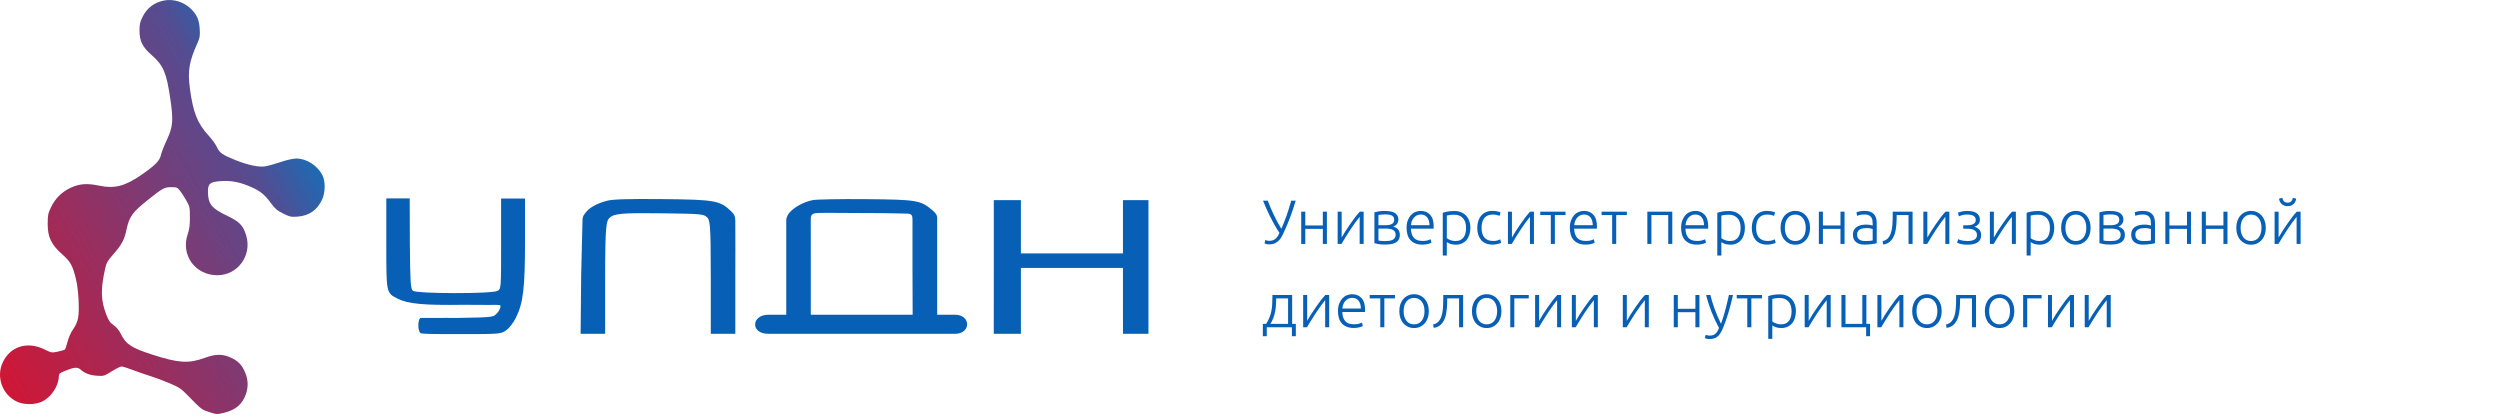
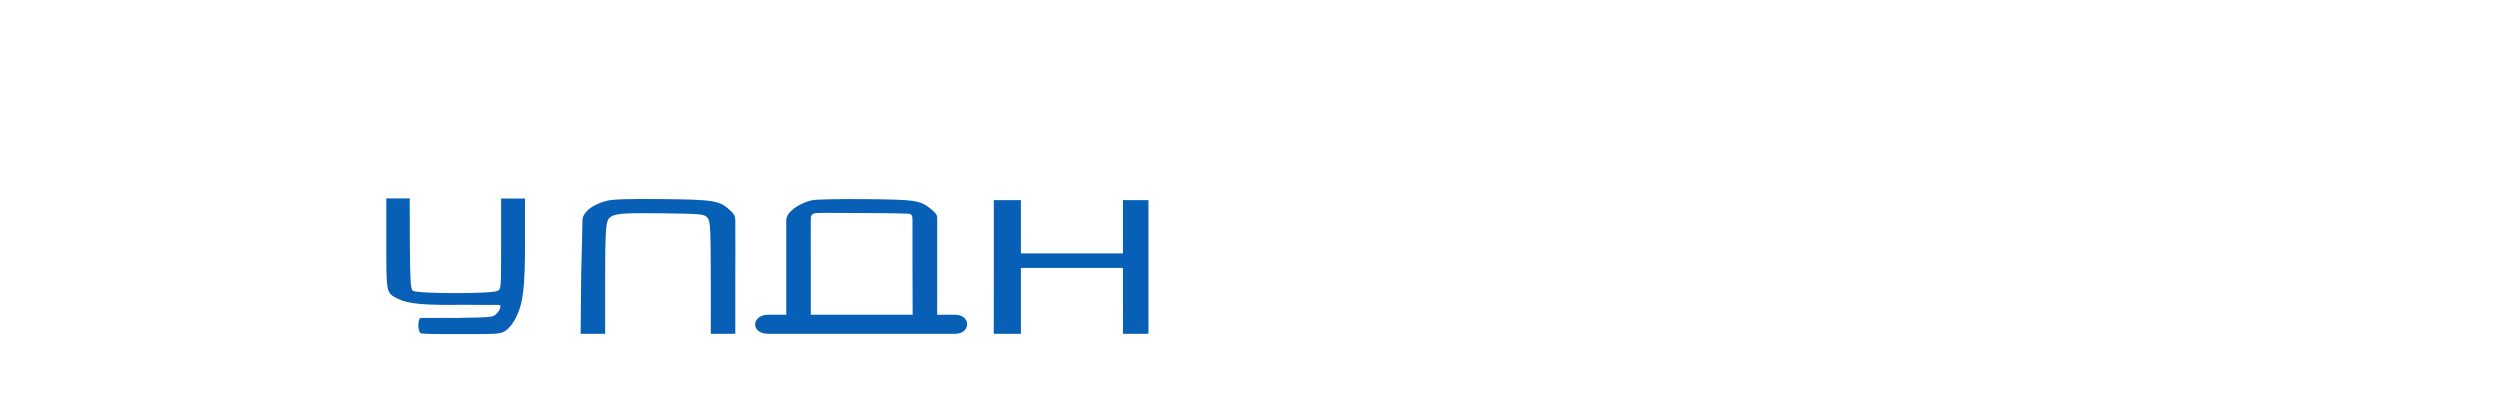
<svg xmlns="http://www.w3.org/2000/svg" width="360" height="60" viewBox="0 0 360 60" fill="none">
-   <path fill-rule="evenodd" clip-rule="evenodd" d="M23.65 0.069C22.233 0.344 21.179 1.13 20.557 2.374C20.162 3.163 20.085 3.494 20.087 4.401C20.089 5.913 20.511 6.765 21.83 7.923C23.525 9.411 23.972 10.456 24.521 14.207C24.985 17.378 24.912 18.239 24.014 20.166C23.626 20.999 23.241 21.989 23.159 22.368C22.99 23.147 22.328 23.817 20.434 25.129C17.984 26.826 16.516 27.203 14.227 26.723C12.527 26.367 11.412 26.456 10.149 27.05C8.892 27.64 7.941 28.59 7.34 29.854C6.92 30.736 6.867 31.002 6.867 32.223C6.867 34.142 7.369 35.206 8.924 36.587C10.154 37.678 10.454 38.214 10.931 40.168C11.303 41.694 11.467 44.605 11.246 45.773C11.14 46.336 10.893 46.905 10.542 47.393C10.214 47.85 9.896 48.559 9.733 49.199C9.585 49.778 9.403 50.297 9.329 50.35C9.254 50.404 8.798 50.532 8.313 50.635C7.453 50.818 7.41 50.811 6.406 50.316C3.964 49.115 1.537 49.846 0.425 52.118C-0.619 54.251 0.332 56.891 2.497 57.864C3.495 58.314 5.088 58.295 6.067 57.824C7.39 57.187 8.464 55.552 8.473 54.159C8.475 53.826 8.608 53.712 9.352 53.406C10.633 52.879 11.172 52.828 11.575 53.196C12.173 53.742 12.957 54.041 13.971 54.107C14.935 54.171 15 54.151 16.088 53.473C16.705 53.088 17.344 52.773 17.507 52.773C17.671 52.773 18.403 53.003 19.136 53.285C19.868 53.566 20.971 53.947 21.587 54.133C22.203 54.318 23.441 54.779 24.338 55.157C25.917 55.822 26.017 55.893 27.507 57.421C28.962 58.914 29.104 59.017 30.144 59.346C31.218 59.684 31.267 59.687 32.27 59.439C33.969 59.02 34.931 58.187 35.428 56.702C35.754 55.731 35.737 54.779 35.379 53.836C34.931 52.656 34.373 52.032 33.323 51.535C32.074 50.945 31.094 50.945 29.475 51.535C27.172 52.374 25.736 52.289 21.995 51.087C18.931 50.103 18.137 49.584 17.405 48.089C17.143 47.552 16.787 47.121 16.368 46.832C15.848 46.474 15.652 46.191 15.309 45.307C14.51 43.245 14.47 41.696 15.136 38.703C15.33 37.835 15.485 37.556 16.265 36.678C17.483 35.307 17.912 34.529 18.187 33.194C18.597 31.207 19.033 30.589 21.299 28.784C23.437 27.082 23.674 26.953 24.67 26.952C25.437 26.951 25.545 26.995 25.91 27.453C26.131 27.728 26.543 28.364 26.827 28.866C27.319 29.734 27.344 29.852 27.344 31.306C27.344 32.431 27.266 33.056 27.046 33.674C25.979 36.689 28.079 39.633 31.299 39.633C34.223 39.633 36.296 36.811 35.467 33.959C35.039 32.487 34.484 31.908 32.702 31.067C30.471 30.015 29.952 29.363 29.945 27.605C29.941 26.417 30.246 26.177 31.897 26.075C33.36 25.983 34.603 26.238 36.237 26.963C37.492 27.52 38.134 28.047 39.013 29.247C39.619 30.073 39.922 30.331 40.785 30.756C41.727 31.22 41.92 31.261 42.837 31.195C44.51 31.075 45.696 30.247 46.398 28.709C46.866 27.681 46.872 26.073 46.412 25.194C45.69 23.818 44.125 22.826 42.678 22.826C42.212 22.826 41.307 23.03 40.36 23.35C39.505 23.637 38.494 23.915 38.112 23.965C37.202 24.086 35.614 23.744 33.923 23.062C32.029 22.299 31.602 22.002 31.247 21.2C31.08 20.823 30.539 20.072 30.046 19.533C28.439 17.78 27.812 16.214 27.355 12.809C27.008 10.221 27.223 8.892 28.415 6.248C28.777 5.446 28.82 5.188 28.761 4.185C28.683 2.858 28.349 2.098 27.472 1.252C26.462 0.278 24.964 -0.186 23.65 0.069Z" fill="url(#paint0_linear_455_2)" />
  <path fill-rule="evenodd" clip-rule="evenodd" d="M55.627 35.032C55.627 42.248 55.609 42.157 57.231 42.995C58.701 43.754 61.039 43.976 66.673 43.89C72.063 43.948 72.063 43.81 72.063 44.085C72.063 44.544 71.713 44.982 71.449 45.224C71.022 45.615 71.162 45.714 65.951 45.779C62.962 45.779 66.295 45.775 60.527 45.779C60.145 46.1 60.15 47.558 60.517 47.931C60.527 48.11 62.335 48.11 66.431 48.11C71.941 48.11 72.112 48.096 72.867 47.581C73.312 47.277 73.914 46.509 74.278 45.779C75.348 43.635 75.603 41.503 75.603 34.687V28.586H73.881H72.159V35.086C72.159 41.583 72.159 41.586 71.642 41.885C70.877 42.327 59.983 42.312 59.455 41.867C59.126 41.591 59.071 40.745 59.018 35.127L58.998 28.565H57.257H55.627V35.032ZM87.428 28.904C85.976 29.278 85.007 29.871 84.559 30.351C84.111 30.831 83.88 31.17 83.88 31.724C83.88 32.278 83.688 39.645 83.688 39.645L83.609 48.068H85.374H87.14V39.965C87.14 32.241 87.335 31.817 87.756 31.392C88.404 30.735 89.577 30.636 95.727 30.719C100.797 30.788 101.313 30.832 101.754 31.237C102.228 31.671 102.353 31.842 102.353 39.896V48.068H103.983H105.885V39.629C105.885 39.629 105.911 32.411 105.885 31.724C105.859 31.038 105.679 30.88 105.477 30.625C105.344 30.457 105.206 30.351 105.206 30.351C103.667 28.882 102.892 28.739 95.349 28.669C90.435 28.625 88.26 28.689 87.428 28.904ZM117.011 28.819C115.669 29.101 114.338 29.836 113.632 30.685C113.632 30.685 113.22 31.175 113.22 31.724C113.22 32.274 113.22 38.406 113.22 38.406V45.321H112.133C110.189 45.321 113.084 45.321 110.639 45.321C108.194 45.321 108.013 48.068 110.639 48.068H134.817C134.817 48.068 135.224 48.068 137.533 48.068C139.842 48.068 139.842 45.321 137.533 45.321C135.224 45.321 136.99 45.321 136.718 45.321H134.953V38.042C134.953 38.042 134.953 31.862 134.953 31.312C134.953 30.763 134.171 30.196 134.171 30.196C132.567 28.84 131.924 28.738 124.624 28.676C120.961 28.644 117.536 28.709 117.011 28.819ZM143.107 38.58L143.102 48.068H145.004H147.01V43.462V38.58H154.358H161.705V43.462L161.711 48.068H163.477H165.379V38.58V28.818H163.542H161.705V32.654V36.489H154.358H147.01V32.654V28.818H145.059H143.107V38.58ZM130.606 30.763C131.285 30.763 131.397 31.038 131.397 31.587V38.489L131.421 45.321H125.852C122.728 45.321 119.49 45.321 118.499 45.321H116.756V38.406L116.751 31.587C116.751 31.587 116.67 30.948 117.159 30.763C117.647 30.578 119.157 30.679 124.114 30.678C128.564 30.678 129.927 30.763 130.606 30.763Z" fill="#0860B6" />
-   <path d="M184.513 32.942C184.639 32.66 184.768 32.354 184.9 32.024C185.032 31.688 185.161 31.343 185.287 30.989C185.413 30.629 185.53 30.272 185.638 29.918C185.752 29.558 185.851 29.216 185.935 28.892H186.583C186.463 29.306 186.34 29.699 186.214 30.071C186.094 30.437 185.968 30.794 185.836 31.142C185.71 31.484 185.578 31.823 185.44 32.159C185.302 32.489 185.158 32.822 185.008 33.158C184.912 33.374 184.807 33.602 184.693 33.842C184.579 34.082 184.438 34.304 184.27 34.508C184.102 34.706 183.895 34.871 183.649 35.003C183.409 35.129 183.112 35.192 182.758 35.192C182.602 35.192 182.464 35.174 182.344 35.138C182.23 35.108 182.146 35.078 182.092 35.048L182.209 34.544C182.251 34.568 182.32 34.598 182.416 34.634C182.512 34.664 182.638 34.679 182.794 34.679C182.998 34.679 183.175 34.649 183.325 34.589C183.481 34.523 183.613 34.439 183.721 34.337C183.835 34.235 183.934 34.115 184.018 33.977C184.102 33.839 184.177 33.695 184.243 33.545C183.967 33.125 183.709 32.702 183.469 32.276C183.235 31.85 183.019 31.436 182.821 31.034C182.629 30.632 182.452 30.251 182.29 29.891C182.134 29.525 181.996 29.192 181.876 28.892H182.56C182.764 29.444 183.028 30.074 183.352 30.782C183.682 31.49 184.069 32.21 184.513 32.942ZM191.074 35.129H190.489V32.96H187.96V35.129H187.375V30.476H187.96V32.465H190.489V30.476H191.074V35.129ZM195.79 31.223C195.61 31.439 195.4 31.712 195.16 32.042C194.926 32.372 194.686 32.72 194.44 33.086C194.2 33.452 193.969 33.815 193.747 34.175C193.525 34.535 193.333 34.853 193.171 35.129H192.622V30.476H193.198V34.202C193.342 33.944 193.519 33.647 193.729 33.311C193.945 32.969 194.173 32.627 194.413 32.285C194.653 31.937 194.893 31.604 195.133 31.286C195.379 30.968 195.607 30.698 195.817 30.476H196.366V35.129H195.79V31.223ZM199.416 30.377C199.596 30.377 199.797 30.389 200.019 30.413C200.247 30.431 200.46 30.482 200.658 30.566C200.856 30.644 201.021 30.77 201.153 30.944C201.291 31.112 201.36 31.343 201.36 31.637C201.36 31.865 201.294 32.069 201.162 32.249C201.03 32.423 200.85 32.552 200.622 32.636C200.958 32.726 201.201 32.87 201.351 33.068C201.501 33.266 201.576 33.509 201.576 33.797C201.576 34.109 201.513 34.361 201.387 34.553C201.261 34.739 201.093 34.883 200.883 34.985C200.679 35.081 200.445 35.144 200.181 35.174C199.923 35.204 199.659 35.219 199.389 35.219C199.065 35.219 198.78 35.198 198.534 35.156C198.294 35.114 198.087 35.069 197.913 35.021V30.575C198.063 30.527 198.261 30.482 198.507 30.44C198.753 30.398 199.056 30.377 199.416 30.377ZM198.498 32.429H199.56C199.92 32.429 200.211 32.369 200.433 32.249C200.655 32.129 200.766 31.928 200.766 31.646C200.766 31.466 200.727 31.325 200.649 31.223C200.571 31.121 200.469 31.046 200.343 30.998C200.217 30.944 200.073 30.911 199.911 30.899C199.749 30.881 199.587 30.872 199.425 30.872C199.227 30.872 199.038 30.884 198.858 30.908C198.678 30.926 198.558 30.944 198.498 30.962V32.429ZM198.498 32.915V34.625C198.528 34.637 198.576 34.649 198.642 34.661C198.714 34.667 198.792 34.676 198.876 34.688C198.966 34.694 199.059 34.7 199.155 34.706C199.257 34.712 199.353 34.715 199.443 34.715C199.647 34.715 199.842 34.703 200.028 34.679C200.214 34.655 200.376 34.61 200.514 34.544C200.652 34.472 200.763 34.379 200.847 34.265C200.931 34.145 200.973 33.989 200.973 33.797C200.973 33.629 200.937 33.488 200.865 33.374C200.799 33.26 200.703 33.17 200.577 33.104C200.457 33.038 200.313 32.99 200.145 32.96C199.983 32.93 199.806 32.915 199.614 32.915H198.498ZM202.547 32.798C202.547 32.39 202.604 32.036 202.718 31.736C202.838 31.43 202.991 31.175 203.177 30.971C203.369 30.767 203.585 30.617 203.825 30.521C204.071 30.419 204.323 30.368 204.581 30.368C205.151 30.368 205.604 30.554 205.94 30.926C206.282 31.298 206.453 31.871 206.453 32.645C206.453 32.693 206.45 32.741 206.444 32.789C206.444 32.837 206.441 32.882 206.435 32.924H203.168C203.186 33.494 203.327 33.932 203.591 34.238C203.855 34.544 204.275 34.697 204.851 34.697C205.169 34.697 205.421 34.667 205.607 34.607C205.793 34.547 205.928 34.496 206.012 34.454L206.12 34.958C206.036 35.006 205.877 35.063 205.643 35.129C205.415 35.195 205.145 35.228 204.833 35.228C204.425 35.228 204.077 35.168 203.789 35.048C203.501 34.928 203.264 34.76 203.078 34.544C202.892 34.328 202.757 34.073 202.673 33.779C202.589 33.479 202.547 33.152 202.547 32.798ZM205.85 32.429C205.838 31.943 205.724 31.565 205.508 31.295C205.292 31.025 204.986 30.89 204.59 30.89C204.38 30.89 204.191 30.932 204.023 31.016C203.861 31.1 203.717 31.214 203.591 31.358C203.471 31.496 203.375 31.658 203.303 31.844C203.237 32.03 203.198 32.225 203.186 32.429H205.85ZM208.342 34.292C208.396 34.334 208.462 34.379 208.54 34.427C208.624 34.475 208.72 34.52 208.828 34.562C208.936 34.604 209.053 34.64 209.179 34.67C209.305 34.694 209.437 34.706 209.575 34.706C209.863 34.706 210.103 34.658 210.295 34.562C210.493 34.46 210.652 34.325 210.772 34.157C210.892 33.983 210.979 33.782 211.033 33.554C211.087 33.32 211.114 33.074 211.114 32.816C211.114 32.204 210.961 31.736 210.655 31.412C210.349 31.082 209.944 30.917 209.44 30.917C209.152 30.917 208.918 30.932 208.738 30.962C208.564 30.986 208.432 31.013 208.342 31.043V34.292ZM208.342 36.794H207.757V30.638C207.931 30.578 208.153 30.521 208.423 30.467C208.693 30.413 209.035 30.386 209.449 30.386C209.791 30.386 210.1 30.443 210.376 30.557C210.658 30.665 210.898 30.824 211.096 31.034C211.3 31.244 211.456 31.499 211.564 31.799C211.678 32.099 211.735 32.438 211.735 32.816C211.735 33.17 211.687 33.497 211.591 33.797C211.501 34.091 211.366 34.346 211.186 34.562C211.006 34.772 210.784 34.937 210.52 35.057C210.262 35.177 209.965 35.237 209.629 35.237C209.323 35.237 209.056 35.195 208.828 35.111C208.606 35.021 208.444 34.937 208.342 34.859V36.794ZM214.93 35.228C214.57 35.228 214.252 35.171 213.976 35.057C213.7 34.943 213.469 34.781 213.283 34.571C213.103 34.355 212.965 34.1 212.869 33.806C212.773 33.506 212.725 33.176 212.725 32.816C212.725 32.45 212.773 32.117 212.869 31.817C212.971 31.517 213.115 31.259 213.301 31.043C213.487 30.827 213.712 30.662 213.976 30.548C214.24 30.428 214.537 30.368 214.867 30.368C215.119 30.368 215.353 30.389 215.569 30.431C215.791 30.473 215.962 30.527 216.082 30.593L215.929 31.097C215.809 31.037 215.674 30.989 215.524 30.953C215.374 30.917 215.173 30.899 214.921 30.899C214.405 30.899 214.012 31.067 213.742 31.403C213.478 31.733 213.346 32.204 213.346 32.816C213.346 33.092 213.376 33.347 213.436 33.581C213.496 33.809 213.592 34.007 213.724 34.175C213.862 34.337 214.036 34.466 214.246 34.562C214.462 34.652 214.723 34.697 215.029 34.697C215.281 34.697 215.491 34.67 215.659 34.616C215.833 34.556 215.959 34.505 216.037 34.463L216.163 34.967C216.055 35.027 215.884 35.084 215.65 35.138C215.422 35.198 215.182 35.228 214.93 35.228ZM220.312 31.223C220.132 31.439 219.922 31.712 219.682 32.042C219.448 32.372 219.208 32.72 218.962 33.086C218.722 33.452 218.491 33.815 218.269 34.175C218.047 34.535 217.855 34.853 217.693 35.129H217.144V30.476H217.72V34.202C217.864 33.944 218.041 33.647 218.251 33.311C218.467 32.969 218.695 32.627 218.935 32.285C219.175 31.937 219.415 31.604 219.655 31.286C219.901 30.968 220.129 30.698 220.339 30.476H220.888V35.129H220.312V31.223ZM225.432 30.476V30.971H223.902V35.129H223.317V30.971H221.796V30.476H225.432ZM226.058 32.798C226.058 32.39 226.115 32.036 226.229 31.736C226.349 31.43 226.502 31.175 226.688 30.971C226.88 30.767 227.096 30.617 227.336 30.521C227.582 30.419 227.834 30.368 228.092 30.368C228.662 30.368 229.115 30.554 229.451 30.926C229.793 31.298 229.964 31.871 229.964 32.645C229.964 32.693 229.961 32.741 229.955 32.789C229.955 32.837 229.952 32.882 229.946 32.924H226.679C226.697 33.494 226.838 33.932 227.102 34.238C227.366 34.544 227.786 34.697 228.362 34.697C228.68 34.697 228.932 34.667 229.118 34.607C229.304 34.547 229.439 34.496 229.523 34.454L229.631 34.958C229.547 35.006 229.388 35.063 229.154 35.129C228.926 35.195 228.656 35.228 228.344 35.228C227.936 35.228 227.588 35.168 227.3 35.048C227.012 34.928 226.775 34.76 226.589 34.544C226.403 34.328 226.268 34.073 226.184 33.779C226.1 33.479 226.058 33.152 226.058 32.798ZM229.361 32.429C229.349 31.943 229.235 31.565 229.019 31.295C228.803 31.025 228.497 30.89 228.101 30.89C227.891 30.89 227.702 30.932 227.534 31.016C227.372 31.1 227.228 31.214 227.102 31.358C226.982 31.496 226.886 31.658 226.814 31.844C226.748 32.03 226.709 32.225 226.697 32.429H229.361ZM234.265 30.476V30.971H232.735V35.129H232.15V30.971H230.629V30.476H234.265ZM240.809 35.129H240.224V30.971H237.803V35.129H237.218V30.476H240.809V35.129ZM242.08 32.798C242.08 32.39 242.137 32.036 242.251 31.736C242.371 31.43 242.524 31.175 242.71 30.971C242.902 30.767 243.118 30.617 243.358 30.521C243.604 30.419 243.856 30.368 244.114 30.368C244.684 30.368 245.137 30.554 245.473 30.926C245.815 31.298 245.986 31.871 245.986 32.645C245.986 32.693 245.983 32.741 245.977 32.789C245.977 32.837 245.974 32.882 245.968 32.924H242.701C242.719 33.494 242.86 33.932 243.124 34.238C243.388 34.544 243.808 34.697 244.384 34.697C244.702 34.697 244.954 34.667 245.14 34.607C245.326 34.547 245.461 34.496 245.545 34.454L245.653 34.958C245.569 35.006 245.41 35.063 245.176 35.129C244.948 35.195 244.678 35.228 244.366 35.228C243.958 35.228 243.61 35.168 243.322 35.048C243.034 34.928 242.797 34.76 242.611 34.544C242.425 34.328 242.29 34.073 242.206 33.779C242.122 33.479 242.08 33.152 242.08 32.798ZM245.383 32.429C245.371 31.943 245.257 31.565 245.041 31.295C244.825 31.025 244.519 30.89 244.123 30.89C243.913 30.89 243.724 30.932 243.556 31.016C243.394 31.1 243.25 31.214 243.124 31.358C243.004 31.496 242.908 31.658 242.836 31.844C242.77 32.03 242.731 32.225 242.719 32.429H245.383ZM247.875 34.292C247.929 34.334 247.995 34.379 248.073 34.427C248.157 34.475 248.253 34.52 248.361 34.562C248.469 34.604 248.586 34.64 248.712 34.67C248.838 34.694 248.97 34.706 249.108 34.706C249.396 34.706 249.636 34.658 249.828 34.562C250.026 34.46 250.185 34.325 250.305 34.157C250.425 33.983 250.512 33.782 250.566 33.554C250.62 33.32 250.647 33.074 250.647 32.816C250.647 32.204 250.494 31.736 250.188 31.412C249.882 31.082 249.477 30.917 248.973 30.917C248.685 30.917 248.451 30.932 248.271 30.962C248.097 30.986 247.965 31.013 247.875 31.043V34.292ZM247.875 36.794H247.29V30.638C247.464 30.578 247.686 30.521 247.956 30.467C248.226 30.413 248.568 30.386 248.982 30.386C249.324 30.386 249.633 30.443 249.909 30.557C250.191 30.665 250.431 30.824 250.629 31.034C250.833 31.244 250.989 31.499 251.097 31.799C251.211 32.099 251.268 32.438 251.268 32.816C251.268 33.17 251.22 33.497 251.124 33.797C251.034 34.091 250.899 34.346 250.719 34.562C250.539 34.772 250.317 34.937 250.053 35.057C249.795 35.177 249.498 35.237 249.162 35.237C248.856 35.237 248.589 35.195 248.361 35.111C248.139 35.021 247.977 34.937 247.875 34.859V36.794ZM254.463 35.228C254.103 35.228 253.785 35.171 253.509 35.057C253.233 34.943 253.002 34.781 252.816 34.571C252.636 34.355 252.498 34.1 252.402 33.806C252.306 33.506 252.258 33.176 252.258 32.816C252.258 32.45 252.306 32.117 252.402 31.817C252.504 31.517 252.648 31.259 252.834 31.043C253.02 30.827 253.245 30.662 253.509 30.548C253.773 30.428 254.07 30.368 254.4 30.368C254.652 30.368 254.886 30.389 255.102 30.431C255.324 30.473 255.495 30.527 255.615 30.593L255.462 31.097C255.342 31.037 255.207 30.989 255.057 30.953C254.907 30.917 254.706 30.899 254.454 30.899C253.938 30.899 253.545 31.067 253.275 31.403C253.011 31.733 252.879 32.204 252.879 32.816C252.879 33.092 252.909 33.347 252.969 33.581C253.029 33.809 253.125 34.007 253.257 34.175C253.395 34.337 253.569 34.466 253.779 34.562C253.995 34.652 254.256 34.697 254.562 34.697C254.814 34.697 255.024 34.67 255.192 34.616C255.366 34.556 255.492 34.505 255.57 34.463L255.696 34.967C255.588 35.027 255.417 35.084 255.183 35.138C254.955 35.198 254.715 35.228 254.463 35.228ZM260.646 32.807C260.646 33.173 260.592 33.506 260.484 33.806C260.382 34.106 260.235 34.361 260.043 34.571C259.857 34.781 259.635 34.946 259.377 35.066C259.119 35.18 258.834 35.237 258.522 35.237C258.21 35.237 257.925 35.18 257.667 35.066C257.409 34.946 257.184 34.781 256.992 34.571C256.806 34.361 256.659 34.106 256.551 33.806C256.449 33.506 256.398 33.173 256.398 32.807C256.398 32.441 256.449 32.108 256.551 31.808C256.659 31.508 256.806 31.253 256.992 31.043C257.184 30.827 257.409 30.662 257.667 30.548C257.925 30.428 258.21 30.368 258.522 30.368C258.834 30.368 259.119 30.428 259.377 30.548C259.635 30.662 259.857 30.827 260.043 31.043C260.235 31.253 260.382 31.508 260.484 31.808C260.592 32.108 260.646 32.441 260.646 32.807ZM260.025 32.807C260.025 32.225 259.89 31.763 259.62 31.421C259.35 31.073 258.984 30.899 258.522 30.899C258.06 30.899 257.694 31.073 257.424 31.421C257.154 31.763 257.019 32.225 257.019 32.807C257.019 33.389 257.154 33.851 257.424 34.193C257.694 34.535 258.06 34.706 258.522 34.706C258.984 34.706 259.35 34.535 259.62 34.193C259.89 33.851 260.025 33.389 260.025 32.807ZM265.614 35.129H265.029V32.96H262.5V35.129H261.915V30.476H262.5V32.465H265.029V30.476H265.614V35.129ZM268.629 34.706C268.857 34.706 269.055 34.7 269.223 34.688C269.397 34.67 269.544 34.649 269.664 34.625V32.987C269.598 32.957 269.493 32.927 269.349 32.897C269.205 32.861 269.007 32.843 268.755 32.843C268.611 32.843 268.461 32.855 268.305 32.879C268.149 32.897 268.005 32.942 267.873 33.014C267.741 33.08 267.633 33.173 267.549 33.293C267.465 33.413 267.423 33.572 267.423 33.77C267.423 33.944 267.45 34.091 267.504 34.211C267.564 34.331 267.645 34.427 267.747 34.499C267.855 34.571 267.981 34.625 268.125 34.661C268.275 34.691 268.443 34.706 268.629 34.706ZM268.575 30.368C268.881 30.368 269.139 30.413 269.349 30.503C269.565 30.587 269.739 30.707 269.871 30.863C270.003 31.013 270.099 31.193 270.159 31.403C270.219 31.613 270.249 31.841 270.249 32.087V35.021C270.189 35.039 270.102 35.06 269.988 35.084C269.874 35.102 269.742 35.123 269.592 35.147C269.442 35.171 269.274 35.189 269.088 35.201C268.908 35.219 268.722 35.228 268.53 35.228C268.284 35.228 268.056 35.201 267.846 35.147C267.642 35.093 267.462 35.009 267.306 34.895C267.156 34.775 267.036 34.625 266.946 34.445C266.862 34.259 266.82 34.034 266.82 33.77C266.82 33.518 266.868 33.302 266.964 33.122C267.06 32.942 267.195 32.795 267.369 32.681C267.543 32.561 267.75 32.474 267.99 32.42C268.23 32.366 268.491 32.339 268.773 32.339C268.857 32.339 268.944 32.345 269.034 32.357C269.13 32.363 269.22 32.375 269.304 32.393C269.394 32.405 269.469 32.42 269.529 32.438C269.595 32.45 269.64 32.462 269.664 32.474V32.186C269.664 32.024 269.652 31.868 269.628 31.718C269.604 31.562 269.55 31.424 269.466 31.304C269.388 31.178 269.274 31.079 269.124 31.007C268.98 30.929 268.788 30.89 268.548 30.89C268.206 30.89 267.951 30.914 267.783 30.962C267.615 31.01 267.492 31.049 267.414 31.079L267.333 30.566C267.435 30.518 267.591 30.473 267.801 30.431C268.017 30.389 268.275 30.368 268.575 30.368ZM273.118 30.971V31.16C273.118 31.34 273.115 31.538 273.109 31.754C273.103 31.964 273.091 32.18 273.073 32.402C273.055 32.624 273.025 32.846 272.983 33.068C272.947 33.284 272.899 33.488 272.839 33.68C272.773 33.878 272.689 34.067 272.587 34.247C272.491 34.421 272.374 34.577 272.236 34.715C272.104 34.847 271.948 34.958 271.768 35.048C271.594 35.132 271.396 35.186 271.174 35.21L271.093 34.724C271.393 34.658 271.633 34.535 271.813 34.355C271.999 34.175 272.152 33.92 272.272 33.59C272.392 33.26 272.467 32.882 272.497 32.456C272.533 32.024 272.551 31.553 272.551 31.043V30.476H275.413V35.129H274.828V30.971H273.118ZM280.13 31.223C279.95 31.439 279.74 31.712 279.5 32.042C279.266 32.372 279.026 32.72 278.78 33.086C278.54 33.452 278.309 33.815 278.087 34.175C277.865 34.535 277.673 34.853 277.511 35.129H276.962V30.476H277.538V34.202C277.682 33.944 277.859 33.647 278.069 33.311C278.285 32.969 278.513 32.627 278.753 32.285C278.993 31.937 279.233 31.604 279.473 31.286C279.719 30.968 279.947 30.698 280.157 30.476H280.706V35.129H280.13V31.223ZM283.333 34.706C283.753 34.706 284.083 34.637 284.323 34.499C284.563 34.355 284.683 34.142 284.683 33.86C284.683 33.656 284.638 33.494 284.548 33.374C284.458 33.254 284.344 33.161 284.206 33.095C284.074 33.029 283.93 32.987 283.774 32.969C283.624 32.945 283.486 32.933 283.36 32.933H282.712V32.438H283.315C283.423 32.438 283.546 32.429 283.684 32.411C283.828 32.393 283.96 32.357 284.08 32.303C284.2 32.249 284.302 32.174 284.386 32.078C284.47 31.976 284.512 31.844 284.512 31.682C284.512 31.526 284.476 31.397 284.404 31.295C284.338 31.193 284.248 31.112 284.134 31.052C284.02 30.992 283.888 30.95 283.738 30.926C283.594 30.902 283.447 30.89 283.297 30.89C282.955 30.89 282.685 30.926 282.487 30.998C282.289 31.064 282.154 31.115 282.082 31.151L281.947 30.629C282.031 30.587 282.19 30.536 282.424 30.476C282.658 30.41 282.949 30.377 283.297 30.377C283.891 30.377 284.341 30.485 284.647 30.701C284.953 30.917 285.106 31.238 285.106 31.664C285.106 31.928 285.028 32.144 284.872 32.312C284.716 32.474 284.533 32.588 284.323 32.654C284.617 32.738 284.851 32.879 285.025 33.077C285.199 33.275 285.286 33.536 285.286 33.86C285.286 34.322 285.121 34.667 284.791 34.895C284.461 35.123 283.978 35.237 283.342 35.237C282.916 35.237 282.574 35.201 282.316 35.129C282.058 35.057 281.893 35.003 281.821 34.967L281.974 34.436C281.992 34.448 282.031 34.469 282.091 34.499C282.157 34.523 282.247 34.553 282.361 34.589C282.475 34.619 282.613 34.646 282.775 34.67C282.937 34.694 283.123 34.706 283.333 34.706ZM289.71 31.223C289.53 31.439 289.32 31.712 289.08 32.042C288.846 32.372 288.606 32.72 288.36 33.086C288.12 33.452 287.889 33.815 287.667 34.175C287.445 34.535 287.253 34.853 287.091 35.129H286.542V30.476H287.118V34.202C287.262 33.944 287.439 33.647 287.649 33.311C287.865 32.969 288.093 32.627 288.333 32.285C288.573 31.937 288.813 31.604 289.053 31.286C289.299 30.968 289.527 30.698 289.737 30.476H290.286V35.129H289.71V31.223ZM292.418 34.292C292.472 34.334 292.538 34.379 292.616 34.427C292.7 34.475 292.796 34.52 292.904 34.562C293.012 34.604 293.129 34.64 293.255 34.67C293.381 34.694 293.513 34.706 293.651 34.706C293.939 34.706 294.179 34.658 294.371 34.562C294.569 34.46 294.728 34.325 294.848 34.157C294.968 33.983 295.055 33.782 295.109 33.554C295.163 33.32 295.19 33.074 295.19 32.816C295.19 32.204 295.037 31.736 294.731 31.412C294.425 31.082 294.02 30.917 293.516 30.917C293.228 30.917 292.994 30.932 292.814 30.962C292.64 30.986 292.508 31.013 292.418 31.043V34.292ZM292.418 36.794H291.833V30.638C292.007 30.578 292.229 30.521 292.499 30.467C292.769 30.413 293.111 30.386 293.525 30.386C293.867 30.386 294.176 30.443 294.452 30.557C294.734 30.665 294.974 30.824 295.172 31.034C295.376 31.244 295.532 31.499 295.64 31.799C295.754 32.099 295.811 32.438 295.811 32.816C295.811 33.17 295.763 33.497 295.667 33.797C295.577 34.091 295.442 34.346 295.262 34.562C295.082 34.772 294.86 34.937 294.596 35.057C294.338 35.177 294.041 35.237 293.705 35.237C293.399 35.237 293.132 35.195 292.904 35.111C292.682 35.021 292.52 34.937 292.418 34.859V36.794ZM301.049 32.807C301.049 33.173 300.995 33.506 300.887 33.806C300.785 34.106 300.638 34.361 300.446 34.571C300.26 34.781 300.038 34.946 299.78 35.066C299.522 35.18 299.237 35.237 298.925 35.237C298.613 35.237 298.328 35.18 298.07 35.066C297.812 34.946 297.587 34.781 297.395 34.571C297.209 34.361 297.062 34.106 296.954 33.806C296.852 33.506 296.801 33.173 296.801 32.807C296.801 32.441 296.852 32.108 296.954 31.808C297.062 31.508 297.209 31.253 297.395 31.043C297.587 30.827 297.812 30.662 298.07 30.548C298.328 30.428 298.613 30.368 298.925 30.368C299.237 30.368 299.522 30.428 299.78 30.548C300.038 30.662 300.26 30.827 300.446 31.043C300.638 31.253 300.785 31.508 300.887 31.808C300.995 32.108 301.049 32.441 301.049 32.807ZM300.428 32.807C300.428 32.225 300.293 31.763 300.023 31.421C299.753 31.073 299.387 30.899 298.925 30.899C298.463 30.899 298.097 31.073 297.827 31.421C297.557 31.763 297.422 32.225 297.422 32.807C297.422 33.389 297.557 33.851 297.827 34.193C298.097 34.535 298.463 34.706 298.925 34.706C299.387 34.706 299.753 34.535 300.023 34.193C300.293 33.851 300.428 33.389 300.428 32.807ZM303.821 30.377C304.001 30.377 304.202 30.389 304.424 30.413C304.652 30.431 304.865 30.482 305.063 30.566C305.261 30.644 305.426 30.77 305.558 30.944C305.696 31.112 305.765 31.343 305.765 31.637C305.765 31.865 305.699 32.069 305.567 32.249C305.435 32.423 305.255 32.552 305.027 32.636C305.363 32.726 305.606 32.87 305.756 33.068C305.906 33.266 305.981 33.509 305.981 33.797C305.981 34.109 305.918 34.361 305.792 34.553C305.666 34.739 305.498 34.883 305.288 34.985C305.084 35.081 304.85 35.144 304.586 35.174C304.328 35.204 304.064 35.219 303.794 35.219C303.47 35.219 303.185 35.198 302.939 35.156C302.699 35.114 302.492 35.069 302.318 35.021V30.575C302.468 30.527 302.666 30.482 302.912 30.44C303.158 30.398 303.461 30.377 303.821 30.377ZM302.903 32.429H303.965C304.325 32.429 304.616 32.369 304.838 32.249C305.06 32.129 305.171 31.928 305.171 31.646C305.171 31.466 305.132 31.325 305.054 31.223C304.976 31.121 304.874 31.046 304.748 30.998C304.622 30.944 304.478 30.911 304.316 30.899C304.154 30.881 303.992 30.872 303.83 30.872C303.632 30.872 303.443 30.884 303.263 30.908C303.083 30.926 302.963 30.944 302.903 30.962V32.429ZM302.903 32.915V34.625C302.933 34.637 302.981 34.649 303.047 34.661C303.119 34.667 303.197 34.676 303.281 34.688C303.371 34.694 303.464 34.7 303.56 34.706C303.662 34.712 303.758 34.715 303.848 34.715C304.052 34.715 304.247 34.703 304.433 34.679C304.619 34.655 304.781 34.61 304.919 34.544C305.057 34.472 305.168 34.379 305.252 34.265C305.336 34.145 305.378 33.989 305.378 33.797C305.378 33.629 305.342 33.488 305.27 33.374C305.204 33.26 305.108 33.17 304.982 33.104C304.862 33.038 304.718 32.99 304.55 32.96C304.388 32.93 304.211 32.915 304.019 32.915H302.903ZM308.698 34.706C308.926 34.706 309.124 34.7 309.292 34.688C309.466 34.67 309.613 34.649 309.733 34.625V32.987C309.667 32.957 309.562 32.927 309.418 32.897C309.274 32.861 309.076 32.843 308.824 32.843C308.68 32.843 308.53 32.855 308.374 32.879C308.218 32.897 308.074 32.942 307.942 33.014C307.81 33.08 307.702 33.173 307.618 33.293C307.534 33.413 307.492 33.572 307.492 33.77C307.492 33.944 307.519 34.091 307.573 34.211C307.633 34.331 307.714 34.427 307.816 34.499C307.924 34.571 308.05 34.625 308.194 34.661C308.344 34.691 308.512 34.706 308.698 34.706ZM308.644 30.368C308.95 30.368 309.208 30.413 309.418 30.503C309.634 30.587 309.808 30.707 309.94 30.863C310.072 31.013 310.168 31.193 310.228 31.403C310.288 31.613 310.318 31.841 310.318 32.087V35.021C310.258 35.039 310.171 35.06 310.057 35.084C309.943 35.102 309.811 35.123 309.661 35.147C309.511 35.171 309.343 35.189 309.157 35.201C308.977 35.219 308.791 35.228 308.599 35.228C308.353 35.228 308.125 35.201 307.915 35.147C307.711 35.093 307.531 35.009 307.375 34.895C307.225 34.775 307.105 34.625 307.015 34.445C306.931 34.259 306.889 34.034 306.889 33.77C306.889 33.518 306.937 33.302 307.033 33.122C307.129 32.942 307.264 32.795 307.438 32.681C307.612 32.561 307.819 32.474 308.059 32.42C308.299 32.366 308.56 32.339 308.842 32.339C308.926 32.339 309.013 32.345 309.103 32.357C309.199 32.363 309.289 32.375 309.373 32.393C309.463 32.405 309.538 32.42 309.598 32.438C309.664 32.45 309.709 32.462 309.733 32.474V32.186C309.733 32.024 309.721 31.868 309.697 31.718C309.673 31.562 309.619 31.424 309.535 31.304C309.457 31.178 309.343 31.079 309.193 31.007C309.049 30.929 308.857 30.89 308.617 30.89C308.275 30.89 308.02 30.914 307.852 30.962C307.684 31.01 307.561 31.049 307.483 31.079L307.402 30.566C307.504 30.518 307.66 30.473 307.87 30.431C308.086 30.389 308.344 30.368 308.644 30.368ZM315.509 35.129H314.924V32.96H312.395V35.129H311.81V30.476H312.395V32.465H314.924V30.476H315.509V35.129ZM320.757 35.129H320.172V32.96H317.643V35.129H317.058V30.476H317.643V32.465H320.172V30.476H320.757V35.129ZM326.274 32.807C326.274 33.173 326.22 33.506 326.112 33.806C326.01 34.106 325.863 34.361 325.671 34.571C325.485 34.781 325.263 34.946 325.005 35.066C324.747 35.18 324.462 35.237 324.15 35.237C323.838 35.237 323.553 35.18 323.295 35.066C323.037 34.946 322.812 34.781 322.62 34.571C322.434 34.361 322.287 34.106 322.179 33.806C322.077 33.506 322.026 33.173 322.026 32.807C322.026 32.441 322.077 32.108 322.179 31.808C322.287 31.508 322.434 31.253 322.62 31.043C322.812 30.827 323.037 30.662 323.295 30.548C323.553 30.428 323.838 30.368 324.15 30.368C324.462 30.368 324.747 30.428 325.005 30.548C325.263 30.662 325.485 30.827 325.671 31.043C325.863 31.253 326.01 31.508 326.112 31.808C326.22 32.108 326.274 32.441 326.274 32.807ZM325.653 32.807C325.653 32.225 325.518 31.763 325.248 31.421C324.978 31.073 324.612 30.899 324.15 30.899C323.688 30.899 323.322 31.073 323.052 31.421C322.782 31.763 322.647 32.225 322.647 32.807C322.647 33.389 322.782 33.851 323.052 34.193C323.322 34.535 323.688 34.706 324.15 34.706C324.612 34.706 324.978 34.535 325.248 34.193C325.518 33.851 325.653 33.389 325.653 32.807ZM330.711 31.223C330.531 31.439 330.321 31.712 330.081 32.042C329.847 32.372 329.607 32.72 329.361 33.086C329.121 33.452 328.89 33.815 328.668 34.175C328.446 34.535 328.254 34.853 328.092 35.129H327.543V30.476H328.119V34.202C328.263 33.944 328.44 33.647 328.65 33.311C328.866 32.969 329.094 32.627 329.334 32.285C329.574 31.937 329.814 31.604 330.054 31.286C330.3 30.968 330.528 30.698 330.738 30.476H331.287V35.129H330.711V31.223ZM329.415 29.684C329.079 29.684 328.803 29.591 328.587 29.405C328.371 29.219 328.233 28.955 328.173 28.613L328.65 28.487C328.686 28.691 328.764 28.859 328.884 28.991C329.01 29.117 329.187 29.18 329.415 29.18C329.643 29.18 329.817 29.117 329.937 28.991C330.063 28.859 330.144 28.691 330.18 28.487L330.657 28.613C330.597 28.955 330.459 29.219 330.243 29.405C330.027 29.591 329.751 29.684 329.415 29.684ZM186.07 46.634H186.601V48.416H186.034V47.129H182.416V48.416H181.849V46.634H182.326C182.524 46.322 182.68 46.022 182.794 45.734C182.914 45.446 183.004 45.152 183.064 44.852C183.13 44.552 183.172 44.237 183.19 43.907C183.214 43.571 183.226 43.205 183.226 42.809V42.476H186.07V46.634ZM183.775 42.971C183.775 43.295 183.763 43.613 183.739 43.925C183.721 44.237 183.682 44.546 183.622 44.852C183.562 45.158 183.478 45.461 183.37 45.761C183.262 46.055 183.121 46.346 182.947 46.634H185.485V42.971H183.775ZM190.824 43.223C190.644 43.439 190.434 43.712 190.194 44.042C189.96 44.372 189.72 44.72 189.474 45.086C189.234 45.452 189.003 45.815 188.781 46.175C188.559 46.535 188.367 46.853 188.205 47.129H187.656V42.476H188.232V46.202C188.376 45.944 188.553 45.647 188.763 45.311C188.979 44.969 189.207 44.627 189.447 44.285C189.687 43.937 189.927 43.604 190.167 43.286C190.413 42.968 190.641 42.698 190.851 42.476H191.4V47.129H190.824V43.223ZM192.668 44.798C192.668 44.39 192.725 44.036 192.839 43.736C192.959 43.43 193.112 43.175 193.298 42.971C193.49 42.767 193.706 42.617 193.946 42.521C194.192 42.419 194.444 42.368 194.702 42.368C195.272 42.368 195.725 42.554 196.061 42.926C196.403 43.298 196.574 43.871 196.574 44.645C196.574 44.693 196.571 44.741 196.565 44.789C196.565 44.837 196.562 44.882 196.556 44.924H193.289C193.307 45.494 193.448 45.932 193.712 46.238C193.976 46.544 194.396 46.697 194.972 46.697C195.29 46.697 195.542 46.667 195.728 46.607C195.914 46.547 196.049 46.496 196.133 46.454L196.241 46.958C196.157 47.006 195.998 47.063 195.764 47.129C195.536 47.195 195.266 47.228 194.954 47.228C194.546 47.228 194.198 47.168 193.91 47.048C193.622 46.928 193.385 46.76 193.199 46.544C193.013 46.328 192.878 46.073 192.794 45.779C192.71 45.479 192.668 45.152 192.668 44.798ZM195.971 44.429C195.959 43.943 195.845 43.565 195.629 43.295C195.413 43.025 195.107 42.89 194.711 42.89C194.501 42.89 194.312 42.932 194.144 43.016C193.982 43.1 193.838 43.214 193.712 43.358C193.592 43.496 193.496 43.658 193.424 43.844C193.358 44.03 193.319 44.225 193.307 44.429H195.971ZM200.875 42.476V42.971H199.345V47.129H198.76V42.971H197.239V42.476H200.875ZM205.749 44.807C205.749 45.173 205.695 45.506 205.587 45.806C205.485 46.106 205.338 46.361 205.146 46.571C204.96 46.781 204.738 46.946 204.48 47.066C204.222 47.18 203.937 47.237 203.625 47.237C203.313 47.237 203.028 47.18 202.77 47.066C202.512 46.946 202.287 46.781 202.095 46.571C201.909 46.361 201.762 46.106 201.654 45.806C201.552 45.506 201.501 45.173 201.501 44.807C201.501 44.441 201.552 44.108 201.654 43.808C201.762 43.508 201.909 43.253 202.095 43.043C202.287 42.827 202.512 42.662 202.77 42.548C203.028 42.428 203.313 42.368 203.625 42.368C203.937 42.368 204.222 42.428 204.48 42.548C204.738 42.662 204.96 42.827 205.146 43.043C205.338 43.253 205.485 43.508 205.587 43.808C205.695 44.108 205.749 44.441 205.749 44.807ZM205.128 44.807C205.128 44.225 204.993 43.763 204.723 43.421C204.453 43.073 204.087 42.899 203.625 42.899C203.163 42.899 202.797 43.073 202.527 43.421C202.257 43.763 202.122 44.225 202.122 44.807C202.122 45.389 202.257 45.851 202.527 46.193C202.797 46.535 203.163 46.706 203.625 46.706C204.087 46.706 204.453 46.535 204.723 46.193C204.993 45.851 205.128 45.389 205.128 44.807ZM208.396 42.971V43.16C208.396 43.34 208.393 43.538 208.387 43.754C208.381 43.964 208.369 44.18 208.351 44.402C208.333 44.624 208.303 44.846 208.261 45.068C208.225 45.284 208.177 45.488 208.117 45.68C208.051 45.878 207.967 46.067 207.865 46.247C207.769 46.421 207.652 46.577 207.514 46.715C207.382 46.847 207.226 46.958 207.046 47.048C206.872 47.132 206.674 47.186 206.452 47.21L206.371 46.724C206.671 46.658 206.911 46.535 207.091 46.355C207.277 46.175 207.43 45.92 207.55 45.59C207.67 45.26 207.745 44.882 207.775 44.456C207.811 44.024 207.829 43.553 207.829 43.043V42.476H210.691V47.129H210.106V42.971H208.396ZM216.208 44.807C216.208 45.173 216.154 45.506 216.046 45.806C215.944 46.106 215.797 46.361 215.605 46.571C215.419 46.781 215.197 46.946 214.939 47.066C214.681 47.18 214.396 47.237 214.084 47.237C213.772 47.237 213.487 47.18 213.229 47.066C212.971 46.946 212.746 46.781 212.554 46.571C212.368 46.361 212.221 46.106 212.113 45.806C212.011 45.506 211.96 45.173 211.96 44.807C211.96 44.441 212.011 44.108 212.113 43.808C212.221 43.508 212.368 43.253 212.554 43.043C212.746 42.827 212.971 42.662 213.229 42.548C213.487 42.428 213.772 42.368 214.084 42.368C214.396 42.368 214.681 42.428 214.939 42.548C215.197 42.662 215.419 42.827 215.605 43.043C215.797 43.253 215.944 43.508 216.046 43.808C216.154 44.108 216.208 44.441 216.208 44.807ZM215.587 44.807C215.587 44.225 215.452 43.763 215.182 43.421C214.912 43.073 214.546 42.899 214.084 42.899C213.622 42.899 213.256 43.073 212.986 43.421C212.716 43.763 212.581 44.225 212.581 44.807C212.581 45.389 212.716 45.851 212.986 46.193C213.256 46.535 213.622 46.706 214.084 46.706C214.546 46.706 214.912 46.535 215.182 46.193C215.452 45.851 215.587 45.389 215.587 44.807ZM220.141 42.971H218.062V47.129H217.477V42.476H220.141V42.971ZM224.223 43.223C224.043 43.439 223.833 43.712 223.593 44.042C223.359 44.372 223.119 44.72 222.873 45.086C222.633 45.452 222.402 45.815 222.18 46.175C221.958 46.535 221.766 46.853 221.604 47.129H221.055V42.476H221.631V46.202C221.775 45.944 221.952 45.647 222.162 45.311C222.378 44.969 222.606 44.627 222.846 44.285C223.086 43.937 223.326 43.604 223.566 43.286C223.812 42.968 224.04 42.698 224.25 42.476H224.799V47.129H224.223V43.223ZM229.514 43.223C229.334 43.439 229.124 43.712 228.884 44.042C228.65 44.372 228.41 44.72 228.164 45.086C227.924 45.452 227.693 45.815 227.471 46.175C227.249 46.535 227.057 46.853 226.895 47.129H226.346V42.476H226.922V46.202C227.066 45.944 227.243 45.647 227.453 45.311C227.669 44.969 227.897 44.627 228.137 44.285C228.377 43.937 228.617 43.604 228.857 43.286C229.103 42.968 229.331 42.698 229.541 42.476H230.09V47.129H229.514V43.223ZM236.853 43.223C236.673 43.439 236.463 43.712 236.223 44.042C235.989 44.372 235.749 44.72 235.503 45.086C235.263 45.452 235.032 45.815 234.81 46.175C234.588 46.535 234.396 46.853 234.234 47.129H233.685V42.476H234.261V46.202C234.405 45.944 234.582 45.647 234.792 45.311C235.008 44.969 235.236 44.627 235.476 44.285C235.716 43.937 235.956 43.604 236.196 43.286C236.442 42.968 236.67 42.698 236.88 42.476H237.429V47.129H236.853V43.223ZM244.722 47.129H244.137V44.96H241.608V47.129H241.023V42.476H241.608V44.465H244.137V42.476H244.722V47.129ZM247.539 47.228C247.341 46.862 247.149 46.481 246.963 46.085C246.783 45.689 246.612 45.29 246.45 44.888C246.294 44.48 246.15 44.075 246.018 43.673C245.886 43.265 245.772 42.866 245.676 42.476H246.297C246.363 42.764 246.447 43.076 246.549 43.412C246.651 43.742 246.765 44.084 246.891 44.438C247.023 44.792 247.167 45.155 247.323 45.527C247.479 45.899 247.647 46.265 247.827 46.625C247.959 46.253 248.076 45.902 248.178 45.572C248.28 45.242 248.373 44.915 248.457 44.591C248.547 44.261 248.631 43.925 248.709 43.583C248.793 43.241 248.88 42.872 248.97 42.476H249.555C249.363 43.346 249.144 44.192 248.898 45.014C248.652 45.836 248.385 46.589 248.097 47.273C247.983 47.543 247.866 47.774 247.746 47.966C247.626 48.164 247.491 48.326 247.341 48.452C247.197 48.578 247.026 48.671 246.828 48.731C246.636 48.791 246.408 48.821 246.144 48.821C245.994 48.821 245.856 48.803 245.73 48.767C245.61 48.731 245.535 48.704 245.505 48.686L245.622 48.2C245.646 48.218 245.712 48.242 245.82 48.272C245.934 48.308 246.051 48.326 246.171 48.326C246.339 48.326 246.489 48.308 246.621 48.272C246.759 48.236 246.882 48.173 246.99 48.083C247.098 47.999 247.194 47.888 247.278 47.75C247.368 47.612 247.455 47.438 247.539 47.228ZM253.724 42.476V42.971H252.194V47.129H251.609V42.971H250.088V42.476H253.724ZM255.214 46.292C255.268 46.334 255.334 46.379 255.412 46.427C255.496 46.475 255.592 46.52 255.7 46.562C255.808 46.604 255.925 46.64 256.051 46.67C256.177 46.694 256.309 46.706 256.447 46.706C256.735 46.706 256.975 46.658 257.167 46.562C257.365 46.46 257.524 46.325 257.644 46.157C257.764 45.983 257.851 45.782 257.905 45.554C257.959 45.32 257.986 45.074 257.986 44.816C257.986 44.204 257.833 43.736 257.527 43.412C257.221 43.082 256.816 42.917 256.312 42.917C256.024 42.917 255.79 42.932 255.61 42.962C255.436 42.986 255.304 43.013 255.214 43.043V46.292ZM255.214 48.794H254.629V42.638C254.803 42.578 255.025 42.521 255.295 42.467C255.565 42.413 255.907 42.386 256.321 42.386C256.663 42.386 256.972 42.443 257.248 42.557C257.53 42.665 257.77 42.824 257.968 43.034C258.172 43.244 258.328 43.499 258.436 43.799C258.55 44.099 258.607 44.438 258.607 44.816C258.607 45.17 258.559 45.497 258.463 45.797C258.373 46.091 258.238 46.346 258.058 46.562C257.878 46.772 257.656 46.937 257.392 47.057C257.134 47.177 256.837 47.237 256.501 47.237C256.195 47.237 255.928 47.195 255.7 47.111C255.478 47.021 255.316 46.937 255.214 46.859V48.794ZM263.044 43.223C262.864 43.439 262.654 43.712 262.414 44.042C262.18 44.372 261.94 44.72 261.694 45.086C261.454 45.452 261.223 45.815 261.001 46.175C260.779 46.535 260.587 46.853 260.425 47.129H259.876V42.476H260.452V46.202C260.596 45.944 260.773 45.647 260.983 45.311C261.199 44.969 261.427 44.627 261.667 44.285C261.907 43.937 262.147 43.604 262.387 43.286C262.633 42.968 262.861 42.698 263.071 42.476H263.62V47.129H263.044V43.223ZM268.758 42.476V46.634H269.289V48.416H268.722V47.129H265.167V42.476H265.752V46.634H268.173V42.476H268.758ZM273.512 43.223C273.332 43.439 273.122 43.712 272.882 44.042C272.648 44.372 272.408 44.72 272.162 45.086C271.922 45.452 271.691 45.815 271.469 46.175C271.247 46.535 271.055 46.853 270.893 47.129H270.344V42.476H270.92V46.202C271.064 45.944 271.241 45.647 271.451 45.311C271.667 44.969 271.895 44.627 272.135 44.285C272.375 43.937 272.615 43.604 272.855 43.286C273.101 42.968 273.329 42.698 273.539 42.476H274.088V47.129H273.512V43.223ZM279.604 44.807C279.604 45.173 279.55 45.506 279.442 45.806C279.34 46.106 279.193 46.361 279.001 46.571C278.815 46.781 278.593 46.946 278.335 47.066C278.077 47.18 277.792 47.237 277.48 47.237C277.168 47.237 276.883 47.18 276.625 47.066C276.367 46.946 276.142 46.781 275.95 46.571C275.764 46.361 275.617 46.106 275.509 45.806C275.407 45.506 275.356 45.173 275.356 44.807C275.356 44.441 275.407 44.108 275.509 43.808C275.617 43.508 275.764 43.253 275.95 43.043C276.142 42.827 276.367 42.662 276.625 42.548C276.883 42.428 277.168 42.368 277.48 42.368C277.792 42.368 278.077 42.428 278.335 42.548C278.593 42.662 278.815 42.827 279.001 43.043C279.193 43.253 279.34 43.508 279.442 43.808C279.55 44.108 279.604 44.441 279.604 44.807ZM278.983 44.807C278.983 44.225 278.848 43.763 278.578 43.421C278.308 43.073 277.942 42.899 277.48 42.899C277.018 42.899 276.652 43.073 276.382 43.421C276.112 43.763 275.977 44.225 275.977 44.807C275.977 45.389 276.112 45.851 276.382 46.193C276.652 46.535 277.018 46.706 277.48 46.706C277.942 46.706 278.308 46.535 278.578 46.193C278.848 45.851 278.983 45.389 278.983 44.807ZM282.25 42.971V43.16C282.25 43.34 282.247 43.538 282.241 43.754C282.235 43.964 282.223 44.18 282.205 44.402C282.187 44.624 282.157 44.846 282.115 45.068C282.079 45.284 282.031 45.488 281.971 45.68C281.905 45.878 281.821 46.067 281.719 46.247C281.623 46.421 281.506 46.577 281.368 46.715C281.236 46.847 281.08 46.958 280.9 47.048C280.726 47.132 280.528 47.186 280.306 47.21L280.225 46.724C280.525 46.658 280.765 46.535 280.945 46.355C281.131 46.175 281.284 45.92 281.404 45.59C281.524 45.26 281.599 44.882 281.629 44.456C281.665 44.024 281.683 43.553 281.683 43.043V42.476H284.545V47.129H283.96V42.971H282.25ZM290.063 44.807C290.063 45.173 290.009 45.506 289.901 45.806C289.799 46.106 289.652 46.361 289.46 46.571C289.274 46.781 289.052 46.946 288.794 47.066C288.536 47.18 288.251 47.237 287.939 47.237C287.627 47.237 287.342 47.18 287.084 47.066C286.826 46.946 286.601 46.781 286.409 46.571C286.223 46.361 286.076 46.106 285.968 45.806C285.866 45.506 285.815 45.173 285.815 44.807C285.815 44.441 285.866 44.108 285.968 43.808C286.076 43.508 286.223 43.253 286.409 43.043C286.601 42.827 286.826 42.662 287.084 42.548C287.342 42.428 287.627 42.368 287.939 42.368C288.251 42.368 288.536 42.428 288.794 42.548C289.052 42.662 289.274 42.827 289.46 43.043C289.652 43.253 289.799 43.508 289.901 43.808C290.009 44.108 290.063 44.441 290.063 44.807ZM289.442 44.807C289.442 44.225 289.307 43.763 289.037 43.421C288.767 43.073 288.401 42.899 287.939 42.899C287.477 42.899 287.111 43.073 286.841 43.421C286.571 43.763 286.436 44.225 286.436 44.807C286.436 45.389 286.571 45.851 286.841 46.193C287.111 46.535 287.477 46.706 287.939 46.706C288.401 46.706 288.767 46.535 289.037 46.193C289.307 45.851 289.442 45.389 289.442 44.807ZM293.996 42.971H291.917V47.129H291.332V42.476H293.996V42.971ZM298.077 43.223C297.897 43.439 297.687 43.712 297.447 44.042C297.213 44.372 296.973 44.72 296.727 45.086C296.487 45.452 296.256 45.815 296.034 46.175C295.812 46.535 295.62 46.853 295.458 47.129H294.909V42.476H295.485V46.202C295.629 45.944 295.806 45.647 296.016 45.311C296.232 44.969 296.46 44.627 296.7 44.285C296.94 43.937 297.18 43.604 297.42 43.286C297.666 42.968 297.894 42.698 298.104 42.476H298.653V47.129H298.077V43.223ZM303.368 43.223C303.188 43.439 302.978 43.712 302.738 44.042C302.504 44.372 302.264 44.72 302.018 45.086C301.778 45.452 301.547 45.815 301.325 46.175C301.103 46.535 300.911 46.853 300.749 47.129H300.2V42.476H300.776V46.202C300.92 45.944 301.097 45.647 301.307 45.311C301.523 44.969 301.751 44.627 301.991 44.285C302.231 43.937 302.471 43.604 302.711 43.286C302.957 42.968 303.185 42.698 303.395 42.476H303.944V47.129H303.368V43.223Z" fill="#0860B6" />
  <defs>
    <linearGradient id="paint0_linear_455_2" x1="50.5" y1="30" x2="-2.5" y2="60" gradientUnits="userSpaceOnUse">
      <stop stop-color="#146FB9" />
      <stop offset="0.164" stop-color="#574B90" />
      <stop offset="1" stop-color="#DC112C" />
    </linearGradient>
  </defs>
</svg>